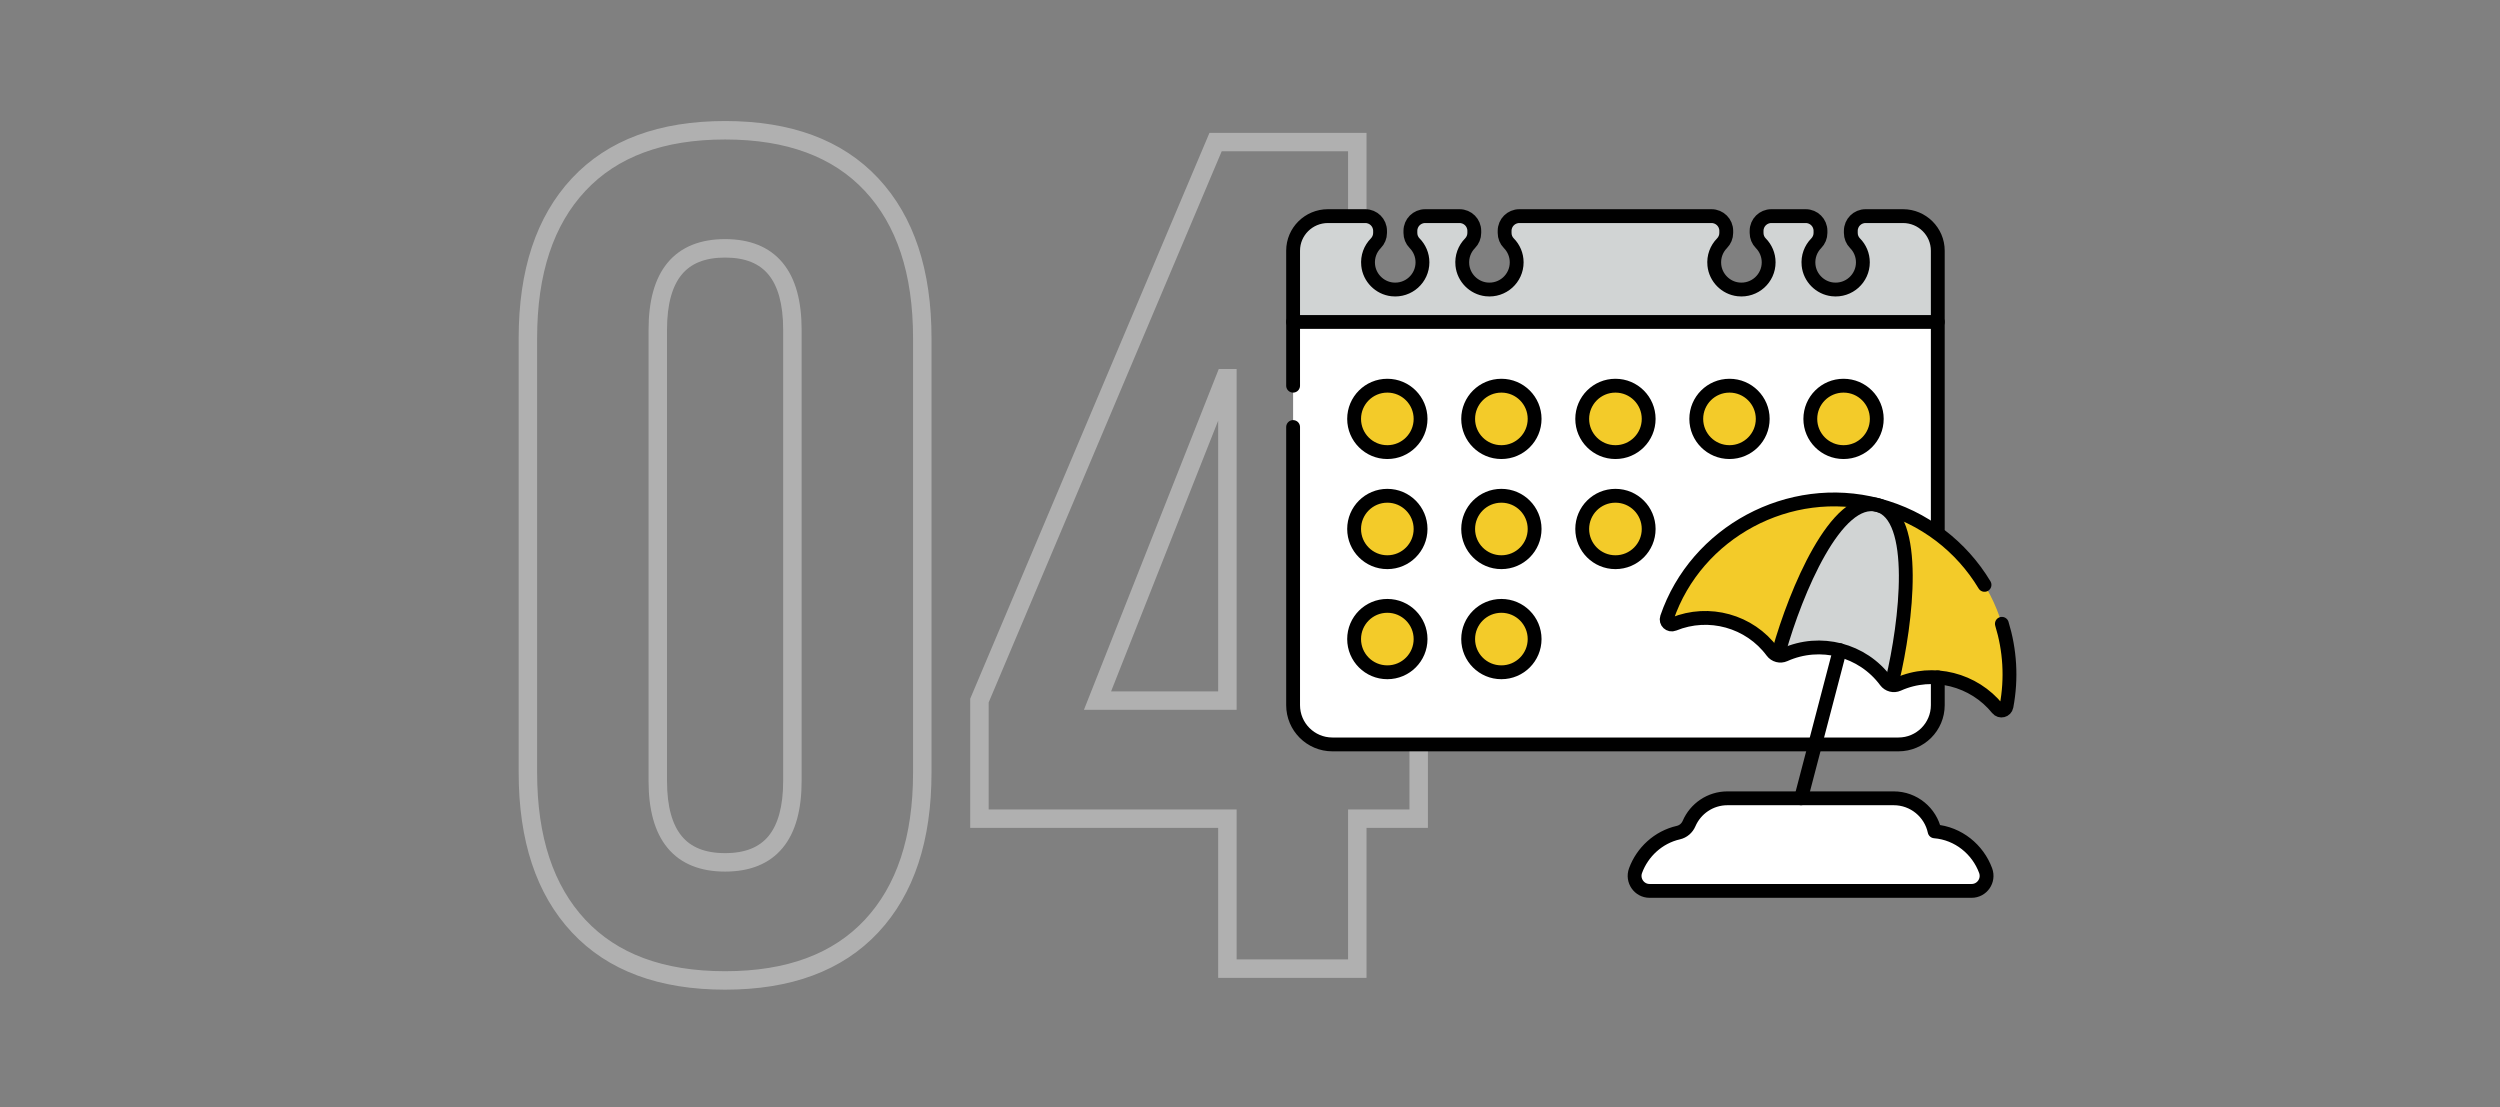
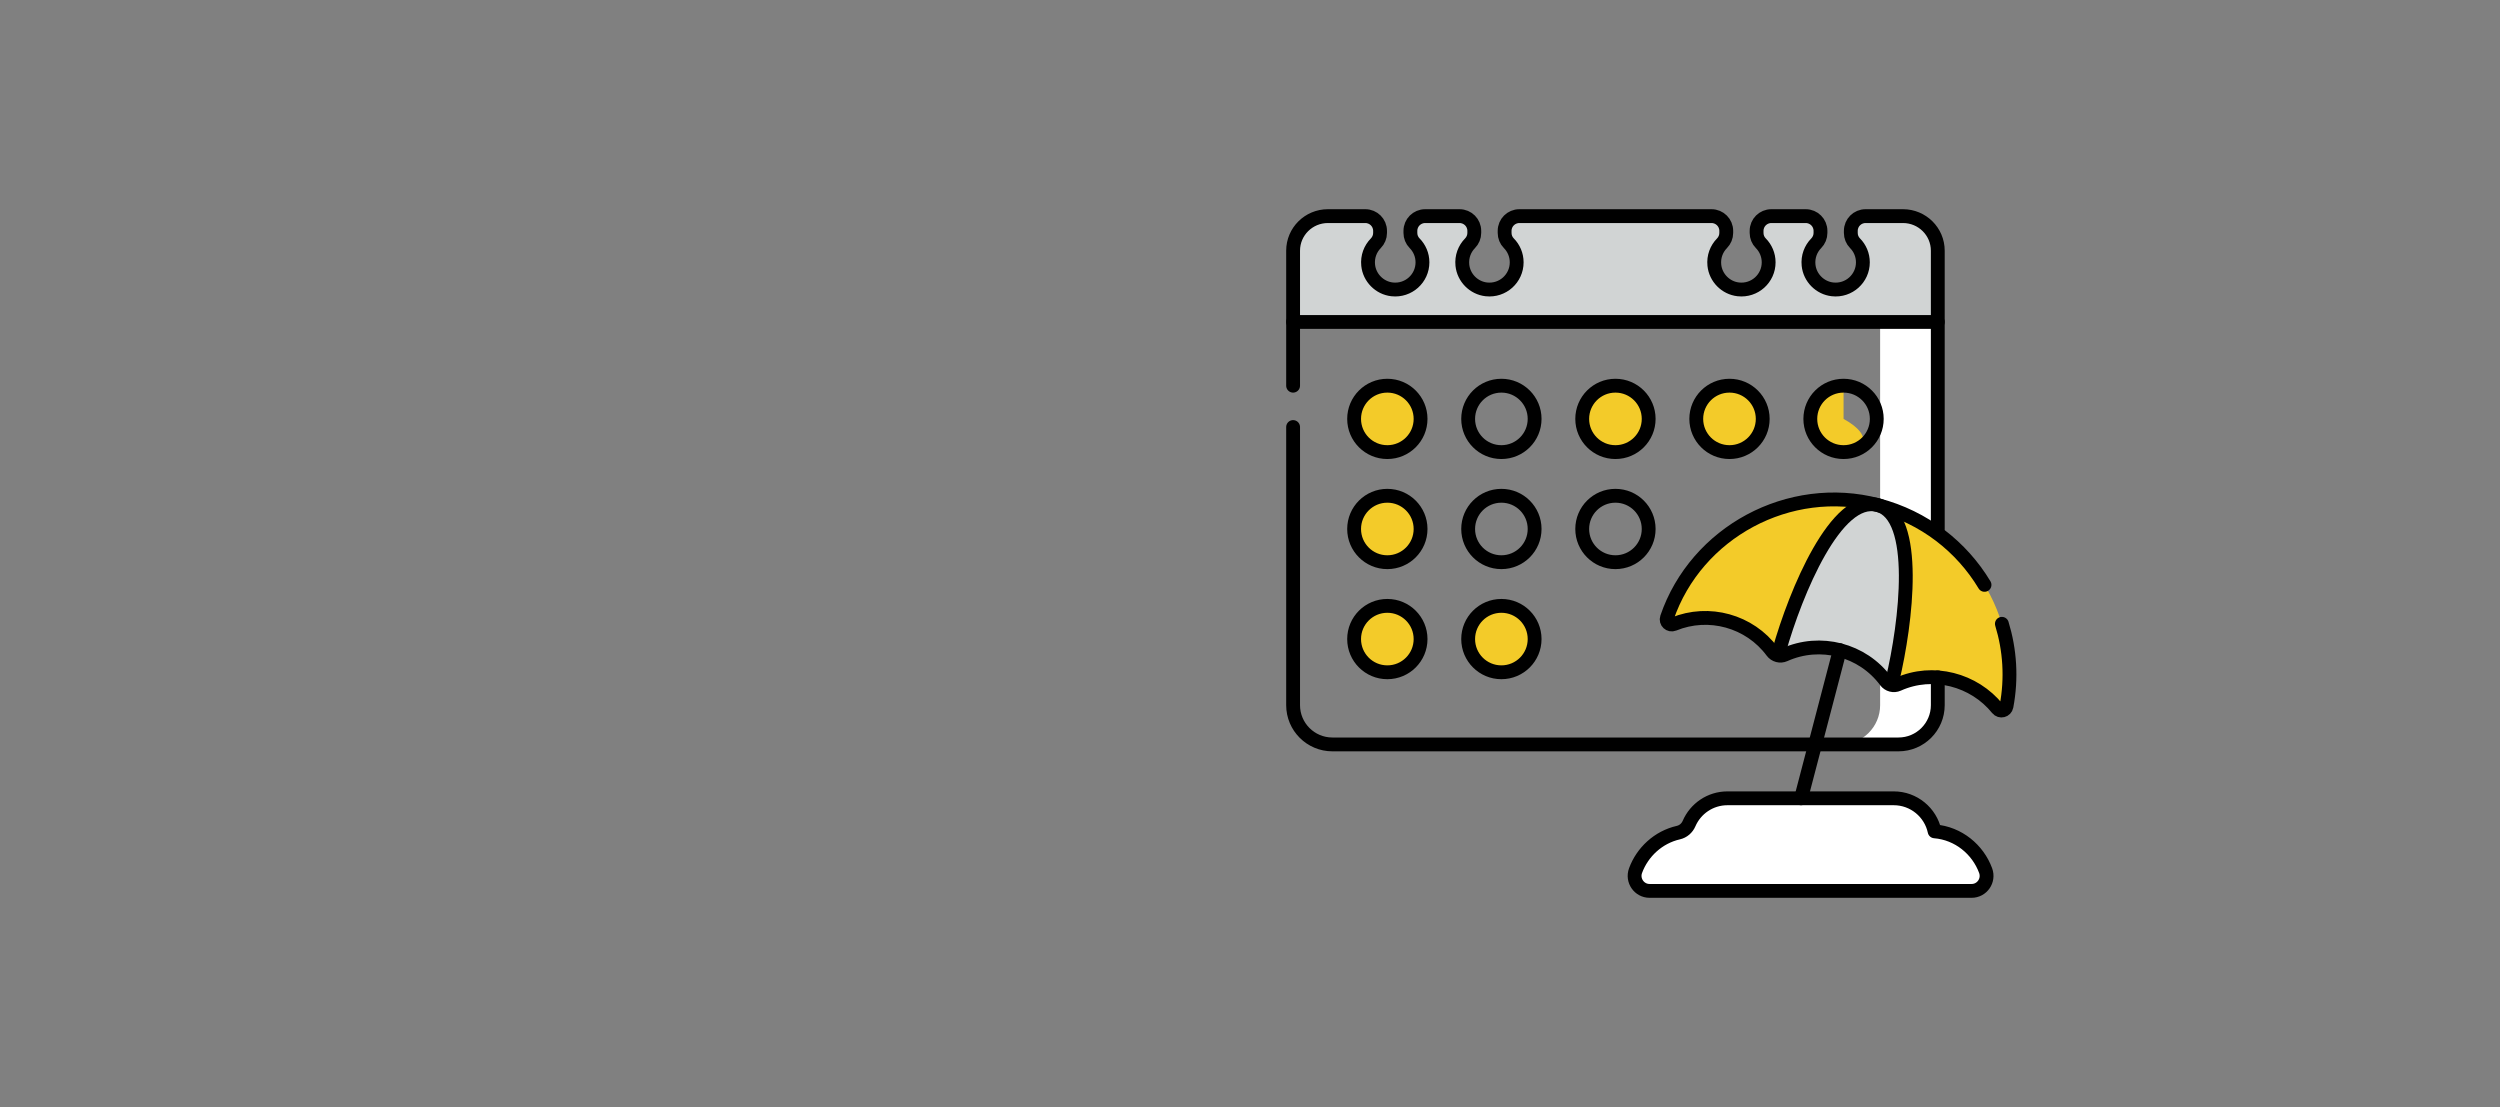
<svg xmlns="http://www.w3.org/2000/svg" width="271" height="120" viewBox="0 0 271 120" fill="none">
  <rect x="0" y="0" width="271" height="120" fill="#808080" stroke="none" />
-   <path d="M62.728 100.392L63.459 99.709L62.728 100.392ZM62.728 20.008L63.459 20.691L62.728 20.008ZM94.472 20.008L93.742 20.691L94.472 20.008ZM94.472 100.392L93.742 99.709L94.472 100.392ZM78.6 105.28C71.881 105.28 66.888 103.378 63.459 99.709L61.998 101.075C65.906 105.257 71.495 107.28 78.6 107.28V105.28ZM63.459 99.709C60.014 96.024 58.224 90.753 58.224 83.752H56.224C56.224 91.087 58.104 96.909 61.998 101.075L63.459 99.709ZM58.224 83.752V36.648H56.224V83.752H58.224ZM58.224 36.648C58.224 29.647 60.014 24.376 63.459 20.691L61.998 19.325C58.104 23.491 56.224 29.313 56.224 36.648H58.224ZM63.459 20.691C66.888 17.022 71.881 15.12 78.6 15.12V13.12C71.495 13.12 65.906 15.143 61.998 19.325L63.459 20.691ZM78.6 15.12C85.319 15.12 90.312 17.022 93.742 20.691L95.203 19.325C91.294 15.143 85.705 13.12 78.6 13.12V15.12ZM93.742 20.691C97.186 24.376 98.976 29.647 98.976 36.648H100.976C100.976 29.313 99.096 23.491 95.203 19.325L93.742 20.691ZM98.976 36.648V83.752H100.976V36.648H98.976ZM98.976 83.752C98.976 90.753 97.186 96.024 93.742 99.709L95.203 101.075C99.096 96.909 100.976 91.087 100.976 83.752H98.976ZM93.742 99.709C90.312 103.378 85.319 105.28 78.6 105.28V107.28C85.705 107.28 91.294 105.257 95.203 101.075L93.742 99.709ZM78.6 94.48C81.242 94.48 83.387 93.671 84.843 91.909C86.269 90.183 86.896 87.705 86.896 84.648H84.896C84.896 87.479 84.307 89.417 83.301 90.635C82.325 91.817 80.822 92.48 78.6 92.48V94.48ZM86.896 84.648V35.752H84.896V84.648H86.896ZM86.896 35.752C86.896 32.695 86.269 30.217 84.843 28.491C83.387 26.729 81.242 25.92 78.6 25.92V27.92C80.822 27.92 82.325 28.583 83.301 29.765C84.307 30.983 84.896 32.921 84.896 35.752H86.896ZM78.6 25.92C75.958 25.92 73.813 26.729 72.357 28.491C70.931 30.217 70.304 32.695 70.304 35.752H72.304C72.304 32.921 72.893 30.983 73.899 29.765C74.875 28.583 76.378 27.92 78.6 27.92V25.92ZM70.304 35.752V84.648H72.304V35.752H70.304ZM70.304 84.648C70.304 87.705 70.931 90.183 72.357 91.909C73.813 93.671 75.958 94.48 78.6 94.48V92.48C76.378 92.48 74.875 91.817 73.899 90.635C72.893 89.417 72.304 87.479 72.304 84.648H70.304ZM133.05 88.744H134.05V87.744H133.05V88.744ZM106.17 88.744H105.17V89.744H106.17V88.744ZM106.17 75.944L105.249 75.555L105.17 75.741V75.944H106.17ZM131.77 15.4V14.4H131.107L130.849 15.011L131.77 15.4ZM147.13 15.4H148.13V14.4H147.13V15.4ZM147.13 75.944H146.13V76.944H147.13V75.944ZM153.786 75.944H154.786V74.944H153.786V75.944ZM153.786 88.744V89.744H154.786V88.744H153.786ZM147.13 88.744V87.744H146.13V88.744H147.13ZM147.13 105V106H148.13V105H147.13ZM133.05 105H132.05V106H133.05V105ZM133.05 75.944V76.944H134.05V75.944H133.05ZM133.05 41H134.05V40H133.05V41ZM132.794 41V40H132.114L131.864 40.632L132.794 41ZM118.97 75.944L118.04 75.576L117.499 76.944H118.97V75.944ZM133.05 87.744H106.17V89.744H133.05V87.744ZM107.17 88.744V75.944H105.17V88.744H107.17ZM107.091 76.333L132.691 15.789L130.849 15.011L105.249 75.555L107.091 76.333ZM131.77 16.4H147.13V14.4H131.77V16.4ZM146.13 15.4V75.944H148.13V15.4H146.13ZM147.13 76.944H153.786V74.944H147.13V76.944ZM152.786 75.944V88.744H154.786V75.944H152.786ZM153.786 87.744H147.13V89.744H153.786V87.744ZM146.13 88.744V105H148.13V88.744H146.13ZM147.13 104H133.05V106H147.13V104ZM134.05 105V88.744H132.05V105H134.05ZM134.05 75.944V41H132.05V75.944H134.05ZM133.05 40H132.794V42H133.05V40ZM131.864 40.632L118.04 75.576L119.9 76.312L133.724 41.368L131.864 40.632ZM118.97 76.944H133.05V74.944H118.97V76.944Z" fill="#B0B0B0" />
-   <path d="M205.798 80.695H144.429C142.078 80.695 140.172 78.789 140.172 76.438V31.954H210.056V76.438C210.056 78.79 208.149 80.695 205.798 80.695Z" fill="white" />
  <path d="M203.806 31.954V76.438C203.806 78.79 201.9 80.695 199.548 80.695H205.798C208.15 80.695 210.056 78.789 210.056 76.438V31.954H203.806Z" fill="white" />
  <path d="M150.391 60.942H150.384C148.397 60.942 146.786 59.331 146.786 57.343V57.341C146.786 55.354 148.397 53.742 150.384 53.742H150.391C152.378 53.742 153.99 55.354 153.99 57.341V57.343C153.99 59.331 152.378 60.942 150.391 60.942Z" fill="#F3CB29" />
  <path d="M150.391 72.875H150.384C148.397 72.875 146.786 71.264 146.786 69.276V69.274C146.786 67.287 148.397 65.676 150.384 65.676H150.391C152.378 65.676 153.99 67.287 153.99 69.274V69.276C153.99 71.263 152.378 72.875 150.391 72.875Z" fill="#F3CB29" />
-   <path d="M162.754 49.008H162.747C160.76 49.008 159.148 47.397 159.148 45.41V45.408C159.148 43.421 160.76 41.809 162.747 41.809H162.754C164.741 41.809 166.353 43.42 166.353 45.408V45.41C166.352 47.397 164.741 49.008 162.754 49.008Z" fill="#F3CB29" />
  <path d="M150.391 49.008H150.384C148.397 49.008 146.786 47.397 146.786 45.41V45.408C146.786 43.421 148.397 41.809 150.384 41.809H150.391C152.378 41.809 153.99 43.42 153.99 45.408V45.41C153.99 47.397 152.378 49.008 150.391 49.008Z" fill="#F3CB29" />
-   <path d="M162.754 60.942H162.747C160.76 60.942 159.148 59.331 159.148 57.343V57.341C159.148 55.354 160.76 53.742 162.747 53.742H162.754C164.741 53.742 166.353 55.354 166.353 57.341V57.343C166.352 59.331 164.741 60.942 162.754 60.942Z" fill="#F3CB29" />
  <path d="M162.754 72.875H162.747C160.76 72.875 159.148 71.264 159.148 69.276V69.274C159.148 67.287 160.76 65.676 162.747 65.676H162.754C164.741 65.676 166.353 67.287 166.353 69.274V69.276C166.352 71.263 164.741 72.875 162.754 72.875Z" fill="#F3CB29" />
  <path d="M175.117 49.008H175.11C173.123 49.008 171.512 47.397 171.512 45.41V45.408C171.512 43.421 173.123 41.809 175.11 41.809H175.117C177.105 41.809 178.716 43.42 178.716 45.408V45.41C178.716 47.397 177.105 49.008 175.117 49.008Z" fill="#F3CB29" />
-   <path d="M175.117 60.942H175.11C173.123 60.942 171.512 59.331 171.512 57.343V57.341C171.512 55.354 173.123 53.742 175.11 53.742H175.117C177.105 53.742 178.716 55.354 178.716 57.341V57.343C178.716 59.331 177.105 60.942 175.117 60.942Z" fill="#F3CB29" />
  <path d="M187.48 49.008H187.473C185.486 49.008 183.875 47.397 183.875 45.41V45.408C183.875 43.421 185.486 41.809 187.473 41.809H187.48C189.467 41.809 191.079 43.42 191.079 45.408V45.41C191.079 47.397 189.467 49.008 187.48 49.008Z" fill="#F3CB29" />
-   <path d="M199.843 49.008H199.836C197.849 49.008 196.238 47.397 196.238 45.41V45.408C196.238 43.421 197.849 41.809 199.836 41.809H199.843C201.831 41.809 203.442 43.42 203.442 45.408V45.41C203.442 47.397 201.831 49.008 199.843 49.008Z" fill="#F3CB29" />
+   <path d="M199.843 49.008H199.836C197.849 49.008 196.238 47.397 196.238 45.41V45.408C196.238 43.421 197.849 41.809 199.836 41.809H199.843V45.41C203.442 47.397 201.831 49.008 199.843 49.008Z" fill="#F3CB29" />
  <path d="M206.283 23.427H202.227C201.344 23.427 200.628 24.142 200.628 25.025V25.249C200.628 25.664 200.787 26.066 201.079 26.36C201.609 26.893 201.936 27.627 201.936 28.437C201.936 30.178 200.426 31.567 198.643 31.367C197.281 31.215 196.187 30.109 196.048 28.747C195.954 27.82 196.289 26.97 196.879 26.37C197.173 26.071 197.34 25.669 197.34 25.249V25.025C197.34 24.142 196.624 23.427 195.741 23.427H192.013C191.13 23.427 190.414 24.142 190.414 25.025V25.249C190.414 25.664 190.573 26.066 190.866 26.36C191.395 26.893 191.722 27.627 191.722 28.437C191.722 30.178 190.212 31.567 188.429 31.367C187.068 31.215 185.973 30.109 185.835 28.747C185.74 27.82 186.075 26.97 186.665 26.37C186.959 26.071 187.126 25.669 187.126 25.249V25.025C187.126 24.142 186.41 23.427 185.527 23.427H164.7C163.817 23.427 163.101 24.142 163.101 25.025V25.249C163.101 25.664 163.26 26.066 163.552 26.36C164.081 26.893 164.408 27.627 164.408 28.437C164.408 30.178 162.898 31.567 161.115 31.367C159.754 31.214 158.66 30.109 158.521 28.747C158.427 27.82 158.762 26.97 159.351 26.37C159.646 26.071 159.813 25.669 159.813 25.249V25.025C159.813 24.142 159.097 23.427 158.214 23.427H154.486C153.603 23.427 152.887 24.142 152.887 25.025V25.249C152.887 25.664 153.046 26.066 153.339 26.36C153.868 26.893 154.195 27.627 154.195 28.437C154.195 30.178 152.684 31.567 150.901 31.367C149.54 31.214 148.446 30.109 148.308 28.747C148.213 27.82 148.548 26.97 149.138 26.37C149.432 26.071 149.599 25.669 149.599 25.249V25.025C149.599 24.142 148.883 23.427 148 23.427H143.945C141.861 23.427 140.172 25.105 140.172 27.176V34.901H210.056V27.176C210.056 25.105 208.367 23.427 206.283 23.427Z" fill="#D1D4D4" />
  <path d="M206.283 23.427H202.227C201.915 23.427 201.624 23.518 201.377 23.673C202.797 24.211 203.806 25.576 203.806 27.176V34.901H210.056V27.176C210.056 25.105 208.367 23.427 206.283 23.427Z" fill="#D1D4D4" />
  <path d="M181.431 67.654C185.232 66.096 189.658 67.312 192.109 70.625C192.419 71.044 192.977 71.19 193.451 70.976C195.382 70.108 199.088 66.203 201.031 66.708C202.974 67.214 203.154 72.13 204.41 73.827C204.719 74.246 205.277 74.392 205.752 74.178C209.535 72.476 213.989 73.673 216.527 76.816C216.825 77.184 217.414 77.038 217.502 76.572C219.33 66.899 213.307 57.304 203.55 54.75C193.962 52.241 183.862 57.69 180.696 66.965C180.542 67.416 180.99 67.834 181.431 67.654Z" fill="#F3CB29" />
  <path d="M203.551 54.75C208.042 55.926 206.629 67.522 205.139 73.745C205.062 74.065 204.645 74.15 204.451 73.884C201.935 70.427 197.283 69.216 193.387 71.006C193.088 71.143 192.766 70.865 192.856 70.548C194.662 64.153 199.05 53.572 203.551 54.75Z" fill="#D1D4D4" />
  <path d="M181.938 90.254C182.46 90.135 182.881 89.767 183.093 89.275C183.788 87.664 185.39 86.536 187.256 86.536H205.28C207.457 86.536 209.275 88.071 209.712 90.118C212.292 90.329 214.402 92.086 215.243 94.376C215.635 95.442 214.854 96.573 213.719 96.573H178.817C177.682 96.573 176.901 95.442 177.293 94.376C178.035 92.354 179.768 90.748 181.938 90.254Z" fill="white" />
  <path d="M210.056 34.901V57.342" stroke="black" stroke-width="1.5" stroke-miterlimit="10" stroke-linecap="round" stroke-linejoin="round" />
  <path d="M140.172 41.809V34.901" stroke="black" stroke-width="1.5" stroke-miterlimit="10" stroke-linecap="round" stroke-linejoin="round" />
  <path d="M210.056 73.43V76.438C210.056 78.79 208.149 80.695 205.798 80.695H144.429C142.078 80.695 140.172 78.789 140.172 76.438V46.29" stroke="black" stroke-width="1.5" stroke-miterlimit="10" stroke-linecap="round" stroke-linejoin="round" />
  <path d="M150.391 60.942H150.384C148.397 60.942 146.786 59.331 146.786 57.343V57.341C146.786 55.354 148.397 53.742 150.384 53.742H150.391C152.378 53.742 153.99 55.354 153.99 57.341V57.343C153.99 59.331 152.378 60.942 150.391 60.942Z" stroke="black" stroke-width="1.5" stroke-miterlimit="10" stroke-linecap="round" stroke-linejoin="round" />
  <path d="M150.391 72.875H150.384C148.397 72.875 146.786 71.264 146.786 69.276V69.274C146.786 67.287 148.397 65.676 150.384 65.676H150.391C152.378 65.676 153.99 67.287 153.99 69.274V69.276C153.99 71.263 152.378 72.875 150.391 72.875Z" stroke="black" stroke-width="1.5" stroke-miterlimit="10" stroke-linecap="round" stroke-linejoin="round" />
  <path d="M162.754 49.008H162.747C160.76 49.008 159.148 47.397 159.148 45.41V45.408C159.148 43.421 160.76 41.809 162.747 41.809H162.754C164.741 41.809 166.353 43.42 166.353 45.408V45.41C166.352 47.397 164.741 49.008 162.754 49.008Z" stroke="black" stroke-width="1.5" stroke-miterlimit="10" stroke-linecap="round" stroke-linejoin="round" />
  <path d="M150.391 49.008H150.384C148.397 49.008 146.786 47.397 146.786 45.41V45.408C146.786 43.421 148.397 41.809 150.384 41.809H150.391C152.378 41.809 153.99 43.42 153.99 45.408V45.41C153.99 47.397 152.378 49.008 150.391 49.008Z" stroke="black" stroke-width="1.5" stroke-miterlimit="10" stroke-linecap="round" stroke-linejoin="round" />
  <path d="M162.754 60.942H162.747C160.76 60.942 159.148 59.331 159.148 57.343V57.341C159.148 55.354 160.76 53.742 162.747 53.742H162.754C164.741 53.742 166.353 55.354 166.353 57.341V57.343C166.352 59.331 164.741 60.942 162.754 60.942Z" stroke="black" stroke-width="1.5" stroke-miterlimit="10" stroke-linecap="round" stroke-linejoin="round" />
  <path d="M162.754 72.875H162.747C160.76 72.875 159.148 71.264 159.148 69.276V69.274C159.148 67.287 160.76 65.676 162.747 65.676H162.754C164.741 65.676 166.353 67.287 166.353 69.274V69.276C166.352 71.263 164.741 72.875 162.754 72.875Z" stroke="black" stroke-width="1.5" stroke-miterlimit="10" stroke-linecap="round" stroke-linejoin="round" />
  <path d="M175.117 49.008H175.11C173.123 49.008 171.512 47.397 171.512 45.41V45.408C171.512 43.421 173.123 41.809 175.11 41.809H175.117C177.105 41.809 178.716 43.42 178.716 45.408V45.41C178.716 47.397 177.105 49.008 175.117 49.008Z" stroke="black" stroke-width="1.5" stroke-miterlimit="10" stroke-linecap="round" stroke-linejoin="round" />
  <path d="M175.117 60.942H175.11C173.123 60.942 171.512 59.331 171.512 57.343V57.341C171.512 55.354 173.123 53.742 175.11 53.742H175.117C177.105 53.742 178.716 55.354 178.716 57.341V57.343C178.716 59.331 177.105 60.942 175.117 60.942Z" stroke="black" stroke-width="1.5" stroke-miterlimit="10" stroke-linecap="round" stroke-linejoin="round" />
  <path d="M187.48 49.008H187.473C185.486 49.008 183.875 47.397 183.875 45.41V45.408C183.875 43.421 185.486 41.809 187.473 41.809H187.48C189.467 41.809 191.079 43.42 191.079 45.408V45.41C191.079 47.397 189.467 49.008 187.48 49.008Z" stroke="black" stroke-width="1.5" stroke-miterlimit="10" stroke-linecap="round" stroke-linejoin="round" />
  <path d="M199.843 49.008H199.836C197.849 49.008 196.238 47.397 196.238 45.41V45.408C196.238 43.421 197.849 41.809 199.836 41.809H199.843C201.831 41.809 203.442 43.42 203.442 45.408V45.41C203.442 47.397 201.831 49.008 199.843 49.008Z" stroke="black" stroke-width="1.5" stroke-miterlimit="10" stroke-linecap="round" stroke-linejoin="round" />
  <path d="M206.283 23.427H202.227C201.344 23.427 200.628 24.142 200.628 25.025V25.249C200.628 25.664 200.787 26.066 201.079 26.36C201.609 26.893 201.936 27.627 201.936 28.437C201.936 30.178 200.426 31.567 198.643 31.367C197.281 31.215 196.187 30.109 196.048 28.747C195.954 27.82 196.289 26.97 196.879 26.37C197.173 26.071 197.34 25.669 197.34 25.249V25.025C197.34 24.142 196.624 23.427 195.741 23.427H192.013C191.13 23.427 190.414 24.142 190.414 25.025V25.249C190.414 25.664 190.573 26.066 190.866 26.36C191.395 26.893 191.722 27.627 191.722 28.437C191.722 30.178 190.212 31.567 188.429 31.367C187.068 31.215 185.973 30.109 185.835 28.747C185.74 27.82 186.075 26.97 186.665 26.37C186.959 26.071 187.126 25.669 187.126 25.249V25.025C187.126 24.142 186.41 23.427 185.527 23.427H164.7C163.817 23.427 163.101 24.142 163.101 25.025V25.249C163.101 25.664 163.26 26.066 163.552 26.36C164.081 26.893 164.408 27.627 164.408 28.437C164.408 30.178 162.898 31.567 161.115 31.367C159.754 31.214 158.66 30.109 158.521 28.747C158.427 27.82 158.762 26.97 159.351 26.37C159.646 26.071 159.813 25.669 159.813 25.249V25.025C159.813 24.142 159.097 23.427 158.214 23.427H154.486C153.603 23.427 152.887 24.142 152.887 25.025V25.249C152.887 25.664 153.046 26.066 153.339 26.36C153.868 26.893 154.195 27.627 154.195 28.437C154.195 30.178 152.684 31.567 150.901 31.367C149.54 31.214 148.446 30.109 148.308 28.747C148.213 27.82 148.548 26.97 149.138 26.37C149.432 26.071 149.599 25.669 149.599 25.249V25.025C149.599 24.142 148.883 23.427 148 23.427H143.945C141.861 23.427 140.172 25.105 140.172 27.176V34.901H210.056V27.176C210.056 25.105 208.367 23.427 206.283 23.427Z" stroke="black" stroke-width="1.5" stroke-miterlimit="10" stroke-linecap="round" stroke-linejoin="round" />
  <path d="M215.122 63.4C212.643 59.275 208.596 56.071 203.55 54.75C193.963 52.241 183.862 57.69 180.696 66.965C180.542 67.416 180.99 67.835 181.431 67.654C185.232 66.096 189.658 67.312 192.109 70.625C192.418 71.044 192.976 71.19 193.451 70.976C197.313 69.239 201.898 70.432 204.41 73.827C204.719 74.246 205.277 74.392 205.752 74.178C209.535 72.476 213.989 73.673 216.527 76.816C216.825 77.184 217.414 77.038 217.502 76.572C218.081 73.506 217.871 70.449 217.004 67.62" stroke="black" stroke-width="1.5" stroke-miterlimit="10" stroke-linecap="round" stroke-linejoin="round" />
  <path d="M192.855 70.548C194.662 64.153 199.05 53.572 203.55 54.75C208.042 55.926 206.629 67.522 205.139 73.745" stroke="black" stroke-width="1.5" stroke-miterlimit="10" stroke-linecap="round" stroke-linejoin="round" />
  <path d="M199.434 70.477L195.231 86.536" stroke="black" stroke-width="1.5" stroke-miterlimit="10" stroke-linecap="round" stroke-linejoin="round" />
  <path d="M181.938 90.254C182.46 90.135 182.881 89.767 183.093 89.275C183.788 87.664 185.39 86.536 187.256 86.536H205.28C207.457 86.536 209.275 88.071 209.712 90.118C212.292 90.329 214.402 92.086 215.243 94.376C215.635 95.442 214.854 96.573 213.719 96.573H178.817C177.682 96.573 176.901 95.442 177.293 94.376C178.035 92.354 179.768 90.748 181.938 90.254Z" stroke="black" stroke-width="1.5" stroke-miterlimit="10" stroke-linecap="round" stroke-linejoin="round" />
</svg>